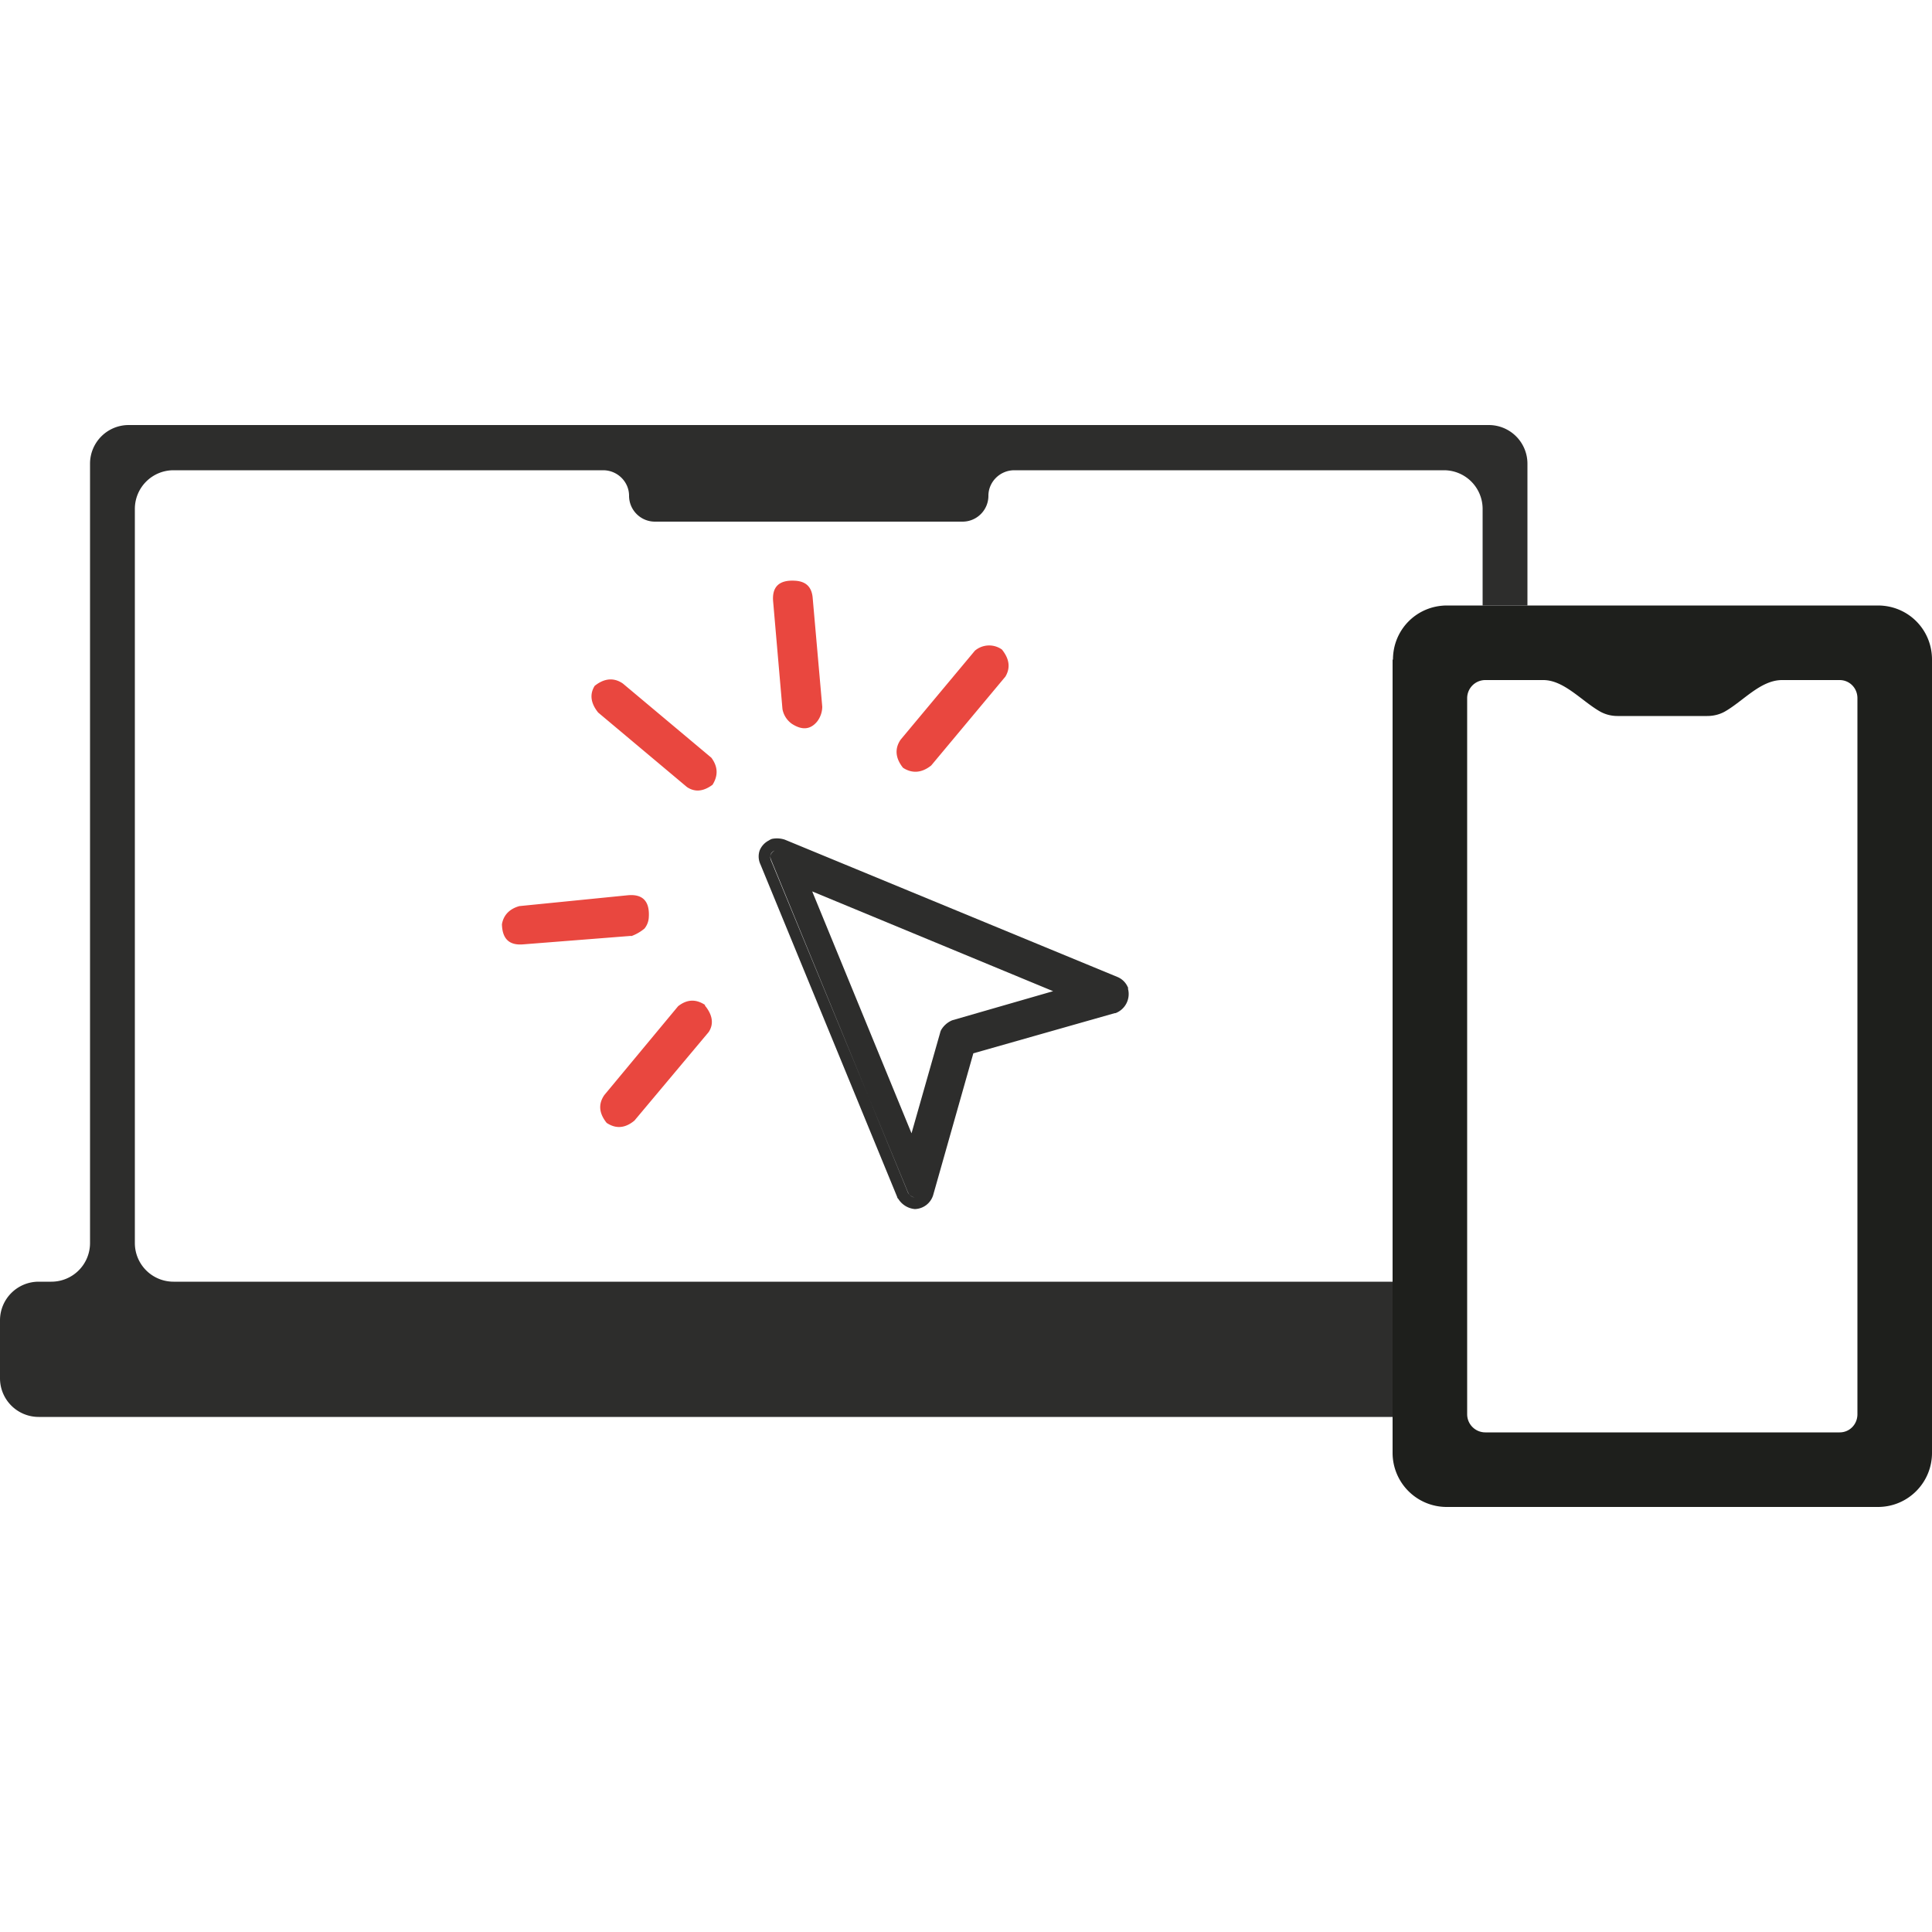
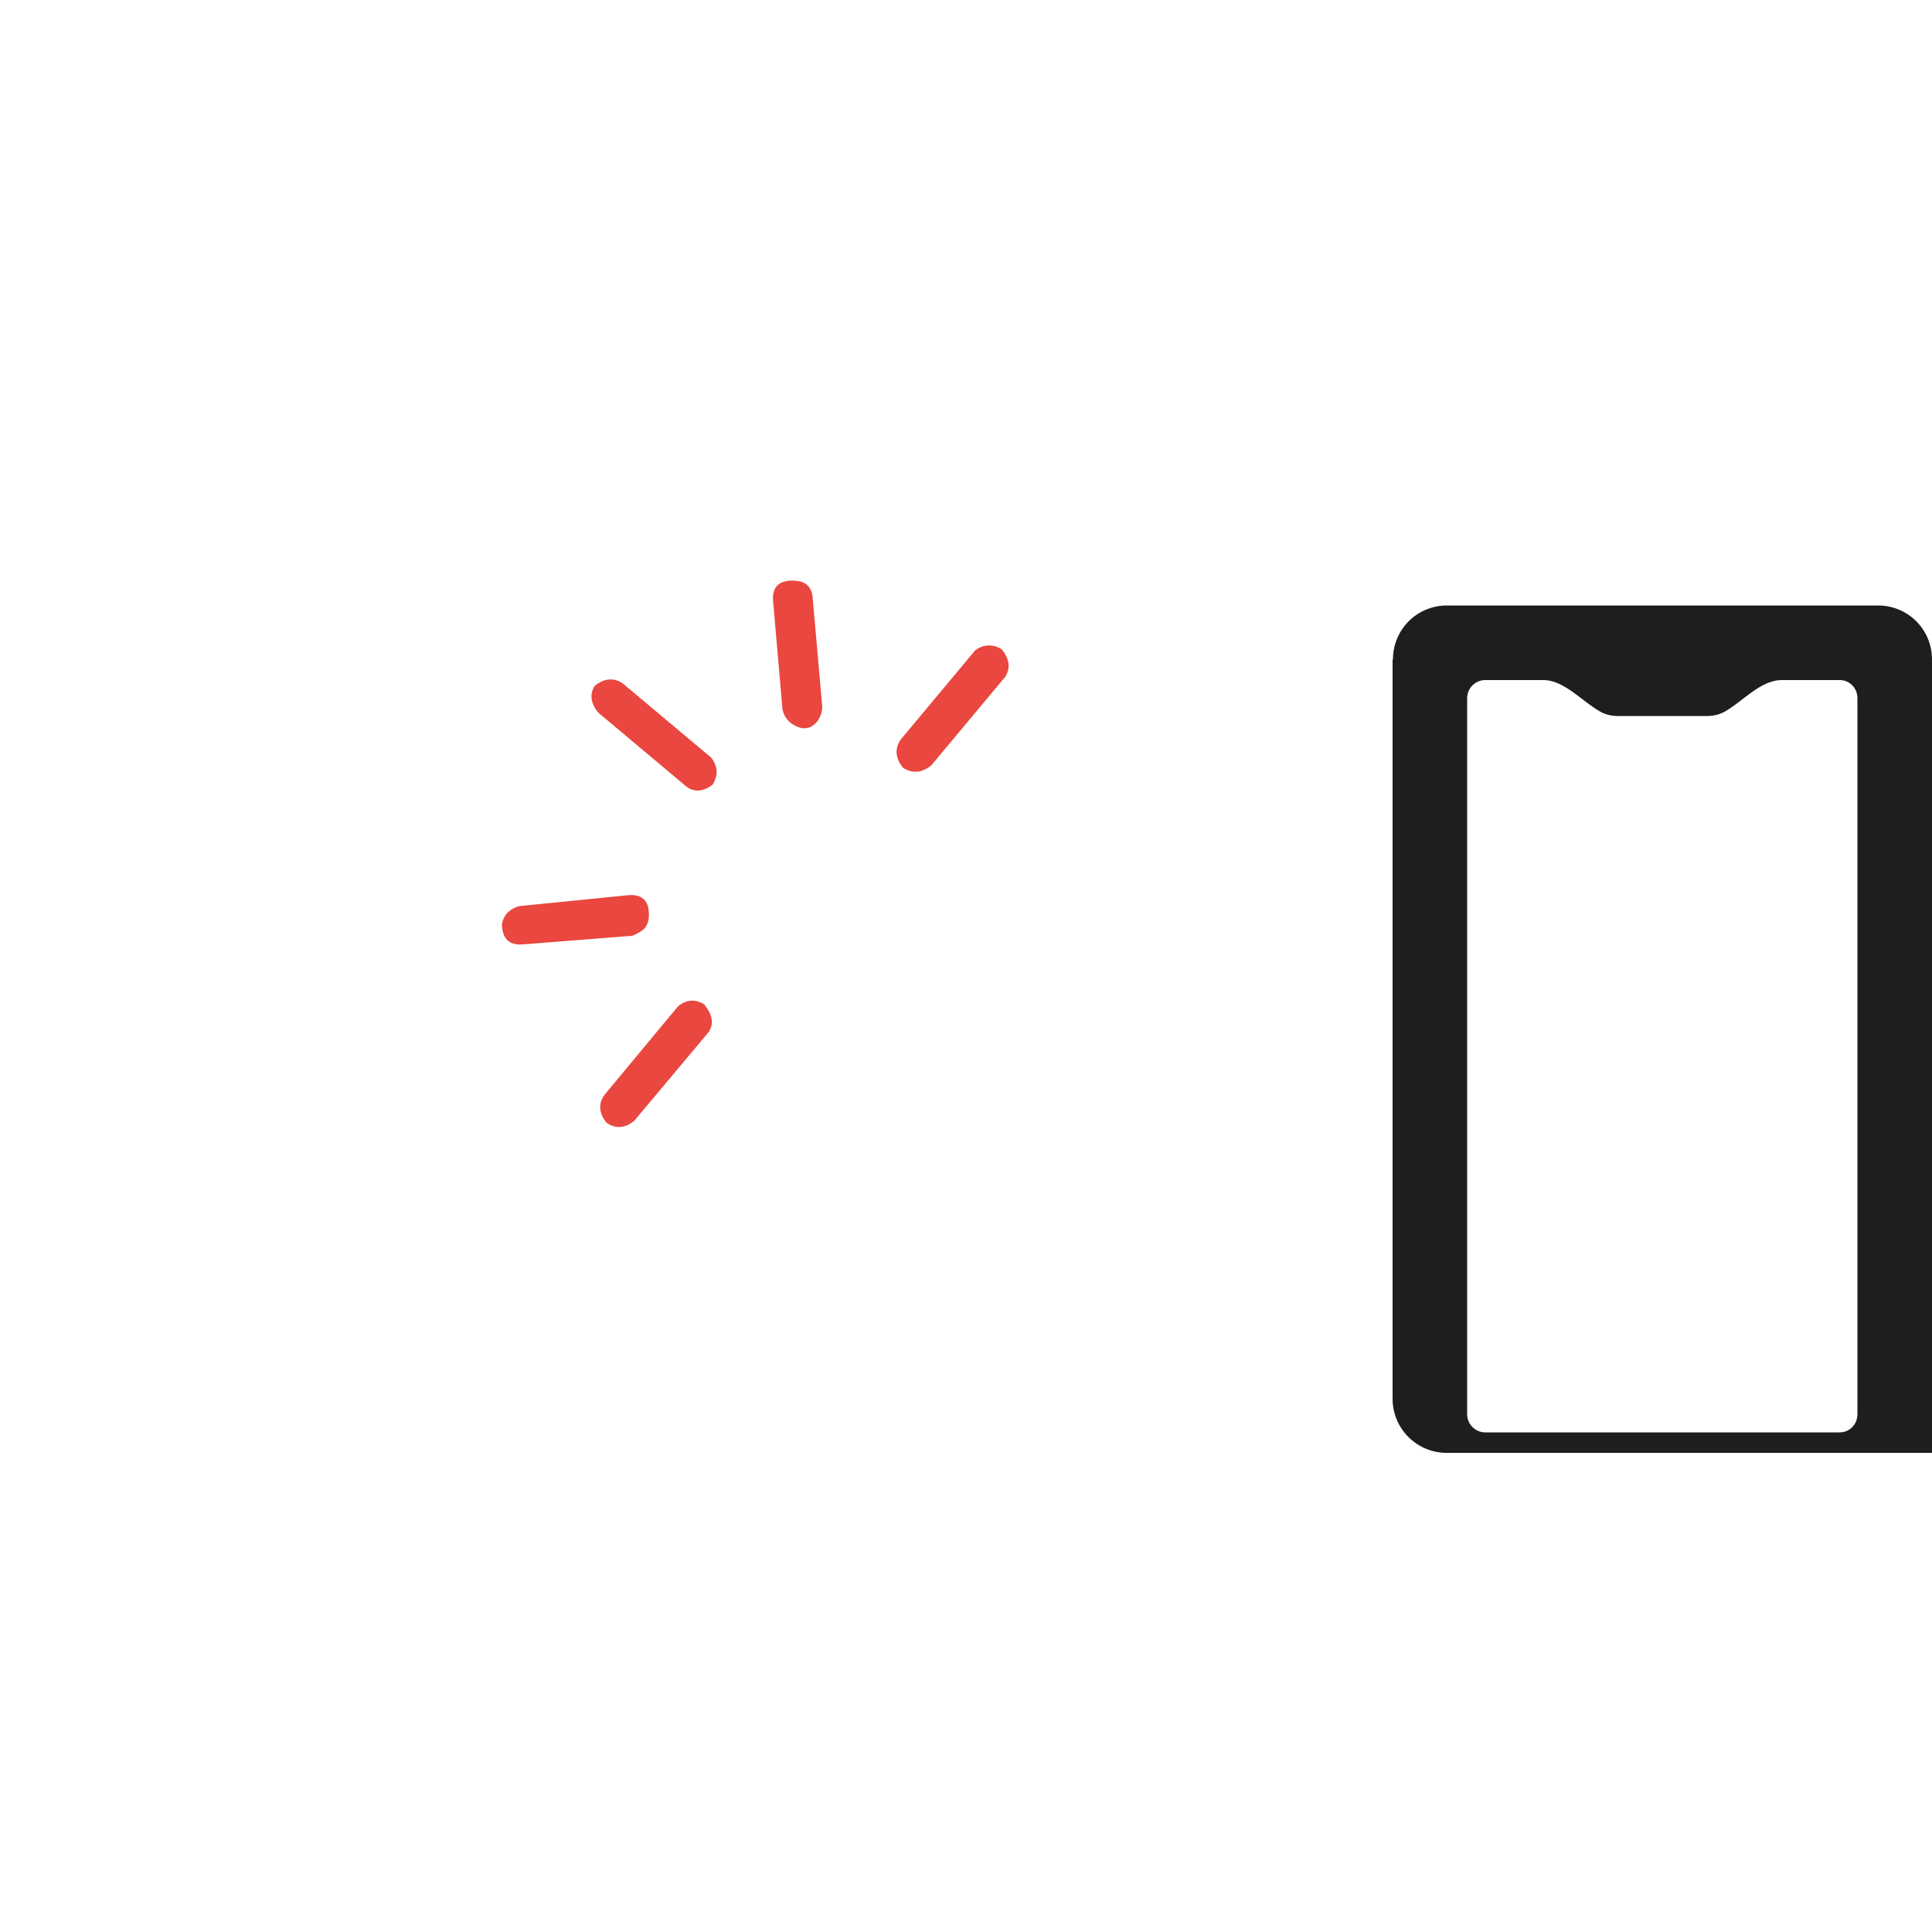
<svg xmlns="http://www.w3.org/2000/svg" fill="none" viewBox="0 0 50 50">
-   <path fill="#2D2D2C" fill-rule="evenodd" d="M15.61 12.17c.37 0 .67.3.67.66 0 .37.3.67.67.67h7.96c.37 0 .67-.3.67-.67 0-.36.3-.66.67-.66h11.12a1 1 0 0 1 1 1v2.5h1.16V12a1 1 0 0 0-1-1H3.33a1 1 0 0 0-1 1v20.17a1 1 0 0 1-1 1H1a1 1 0 0 0-1 1v1.5a1 1 0 0 0 1 1h35.05v-3.5H4.49a1 1 0 0 1-1-1v-19a1 1 0 0 1 1-1H15.6Z" clip-rule="evenodd" />
-   <path fill="#1E1F1C" fill-rule="evenodd" d="M44.63 18.42c.48-.27.93-.82 1.49-.82h1.49c.25 0 .46.2.46.47V36.6c0 .26-.2.47-.46.47h-9.17a.47.47 0 0 1-.47-.47V18.07c0-.26.21-.47.47-.47h1.5c.54 0 1 .55 1.48.82.13.07.28.11.44.11h2.32c.17 0 .32-.04.45-.11Zm-8.58-1.35c0-.78.62-1.4 1.4-1.4H48.6c.78 0 1.4.62 1.4 1.4V37.6c0 .77-.62 1.4-1.4 1.4H37.44a1.4 1.4 0 0 1-1.4-1.4V17.07Z" clip-rule="evenodd" />
+   <path fill="#1E1F1C" fill-rule="evenodd" d="M44.63 18.42c.48-.27.93-.82 1.49-.82h1.49c.25 0 .46.2.46.47V36.6c0 .26-.2.47-.46.47h-9.17a.47.47 0 0 1-.47-.47V18.07c0-.26.21-.47.47-.47h1.5c.54 0 1 .55 1.48.82.13.07.28.11.44.11h2.32c.17 0 .32-.04.45-.11Zm-8.58-1.35c0-.78.62-1.4 1.4-1.4H48.6c.78 0 1.4.62 1.4 1.4V37.6H37.44a1.4 1.4 0 0 1-1.4-1.4V17.07Z" clip-rule="evenodd" />
  <path fill="#E9473F" d="M25.23 16.84a.57.57 0 0 1 .7-.03c.2.25.22.48.09.7l-1.92 2.3c-.25.2-.5.21-.73.06-.2-.25-.22-.5-.06-.73l1.92-2.3Zm-4.08 1.83c-.18.22-.4.23-.66.06a.6.6 0 0 1-.24-.38l-.24-2.77c-.04-.4.16-.58.58-.55.27.02.41.16.44.42l.25 2.84a.64.64 0 0 1-.13.38Zm-2.71 1.64c-.23.17-.45.2-.66.06l-2.3-1.93c-.2-.25-.22-.48-.09-.69.25-.2.5-.22.73-.06l2.29 1.92c.17.23.18.46.03.7Zm-2.1 3.91-2.8.22c-.36.03-.54-.14-.55-.52.04-.24.2-.4.45-.47l2.8-.28c.4-.04.58.16.55.58a.5.5 0 0 1-.11.28c-.12.1-.24.16-.35.2Zm1.9 1.8c.2.24.24.48.1.69L16.42 29c-.24.2-.48.22-.72.06-.2-.25-.22-.49-.06-.72l1.91-2.3c.23-.18.46-.19.7-.03Z" />
-   <path fill="#2D2D2C" fill-rule="evenodd" d="M29.2 25.58a.5.5 0 0 0-.29-.3l-8.6-3.55a.65.65 0 0 0-.33-.02.3.3 0 0 0-.08.04.5.5 0 0 0-.24.26.48.48 0 0 0 .02.36l3.54 8.61c0 .02.02.04.03.05a.56.56 0 0 0 .42.26h.02a.51.51 0 0 0 .46-.36l1.04-3.67 3.66-1.04h.02a.53.53 0 0 0 .32-.64Zm-5.7 5.29-3.54-8.61c-.05-.11-.02-.2.09-.25-.1.06-.14.14-.1.25l3.55 8.6c.04.08.1.12.17.13h.02-.02a.26.26 0 0 1-.17-.12Zm.14-.63.98-3.43a.3.3 0 0 1 .12-.13l3.42-.98-7.7-3.18 7.7 3.18-3.42.98a.3.3 0 0 0-.12.13l-.98 3.43Zm3.61-4.59-6.23-2.58 2.57 6.26.74-2.6a.3.3 0 0 1 .03-.08.6.6 0 0 1 .25-.23.3.3 0 0 1 .05-.02l2.6-.75Z" clip-rule="evenodd" />
</svg>